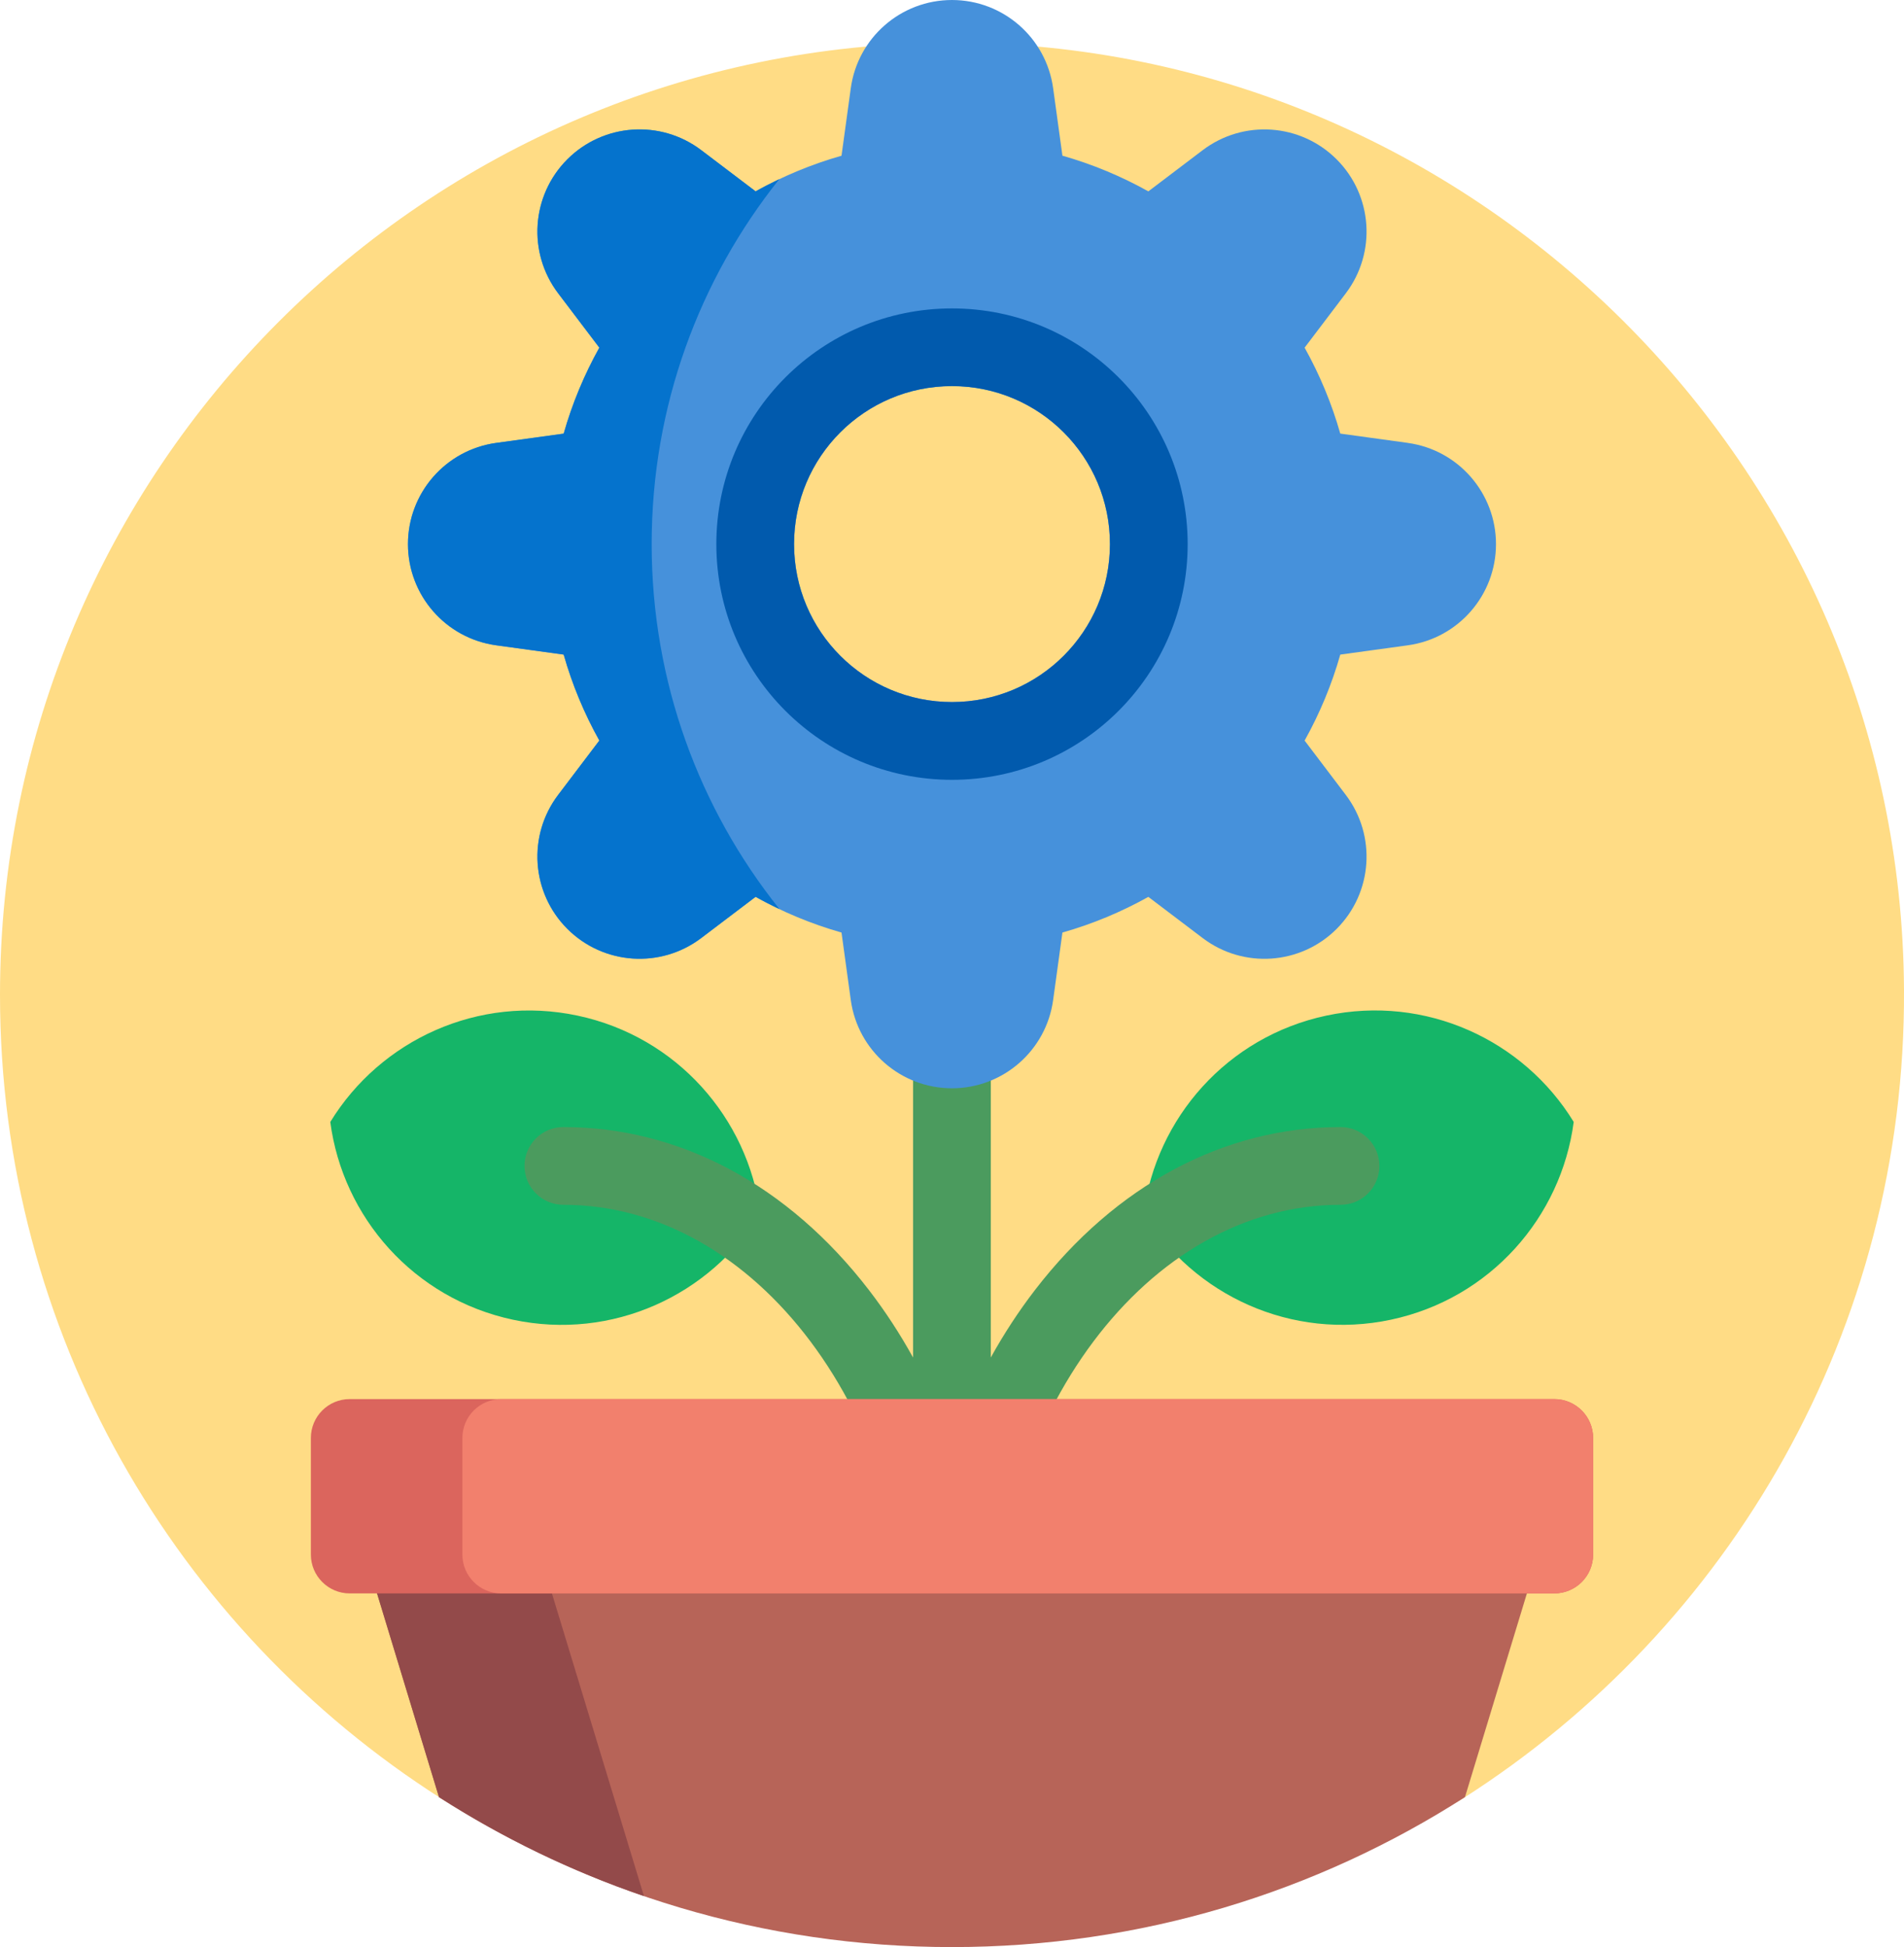
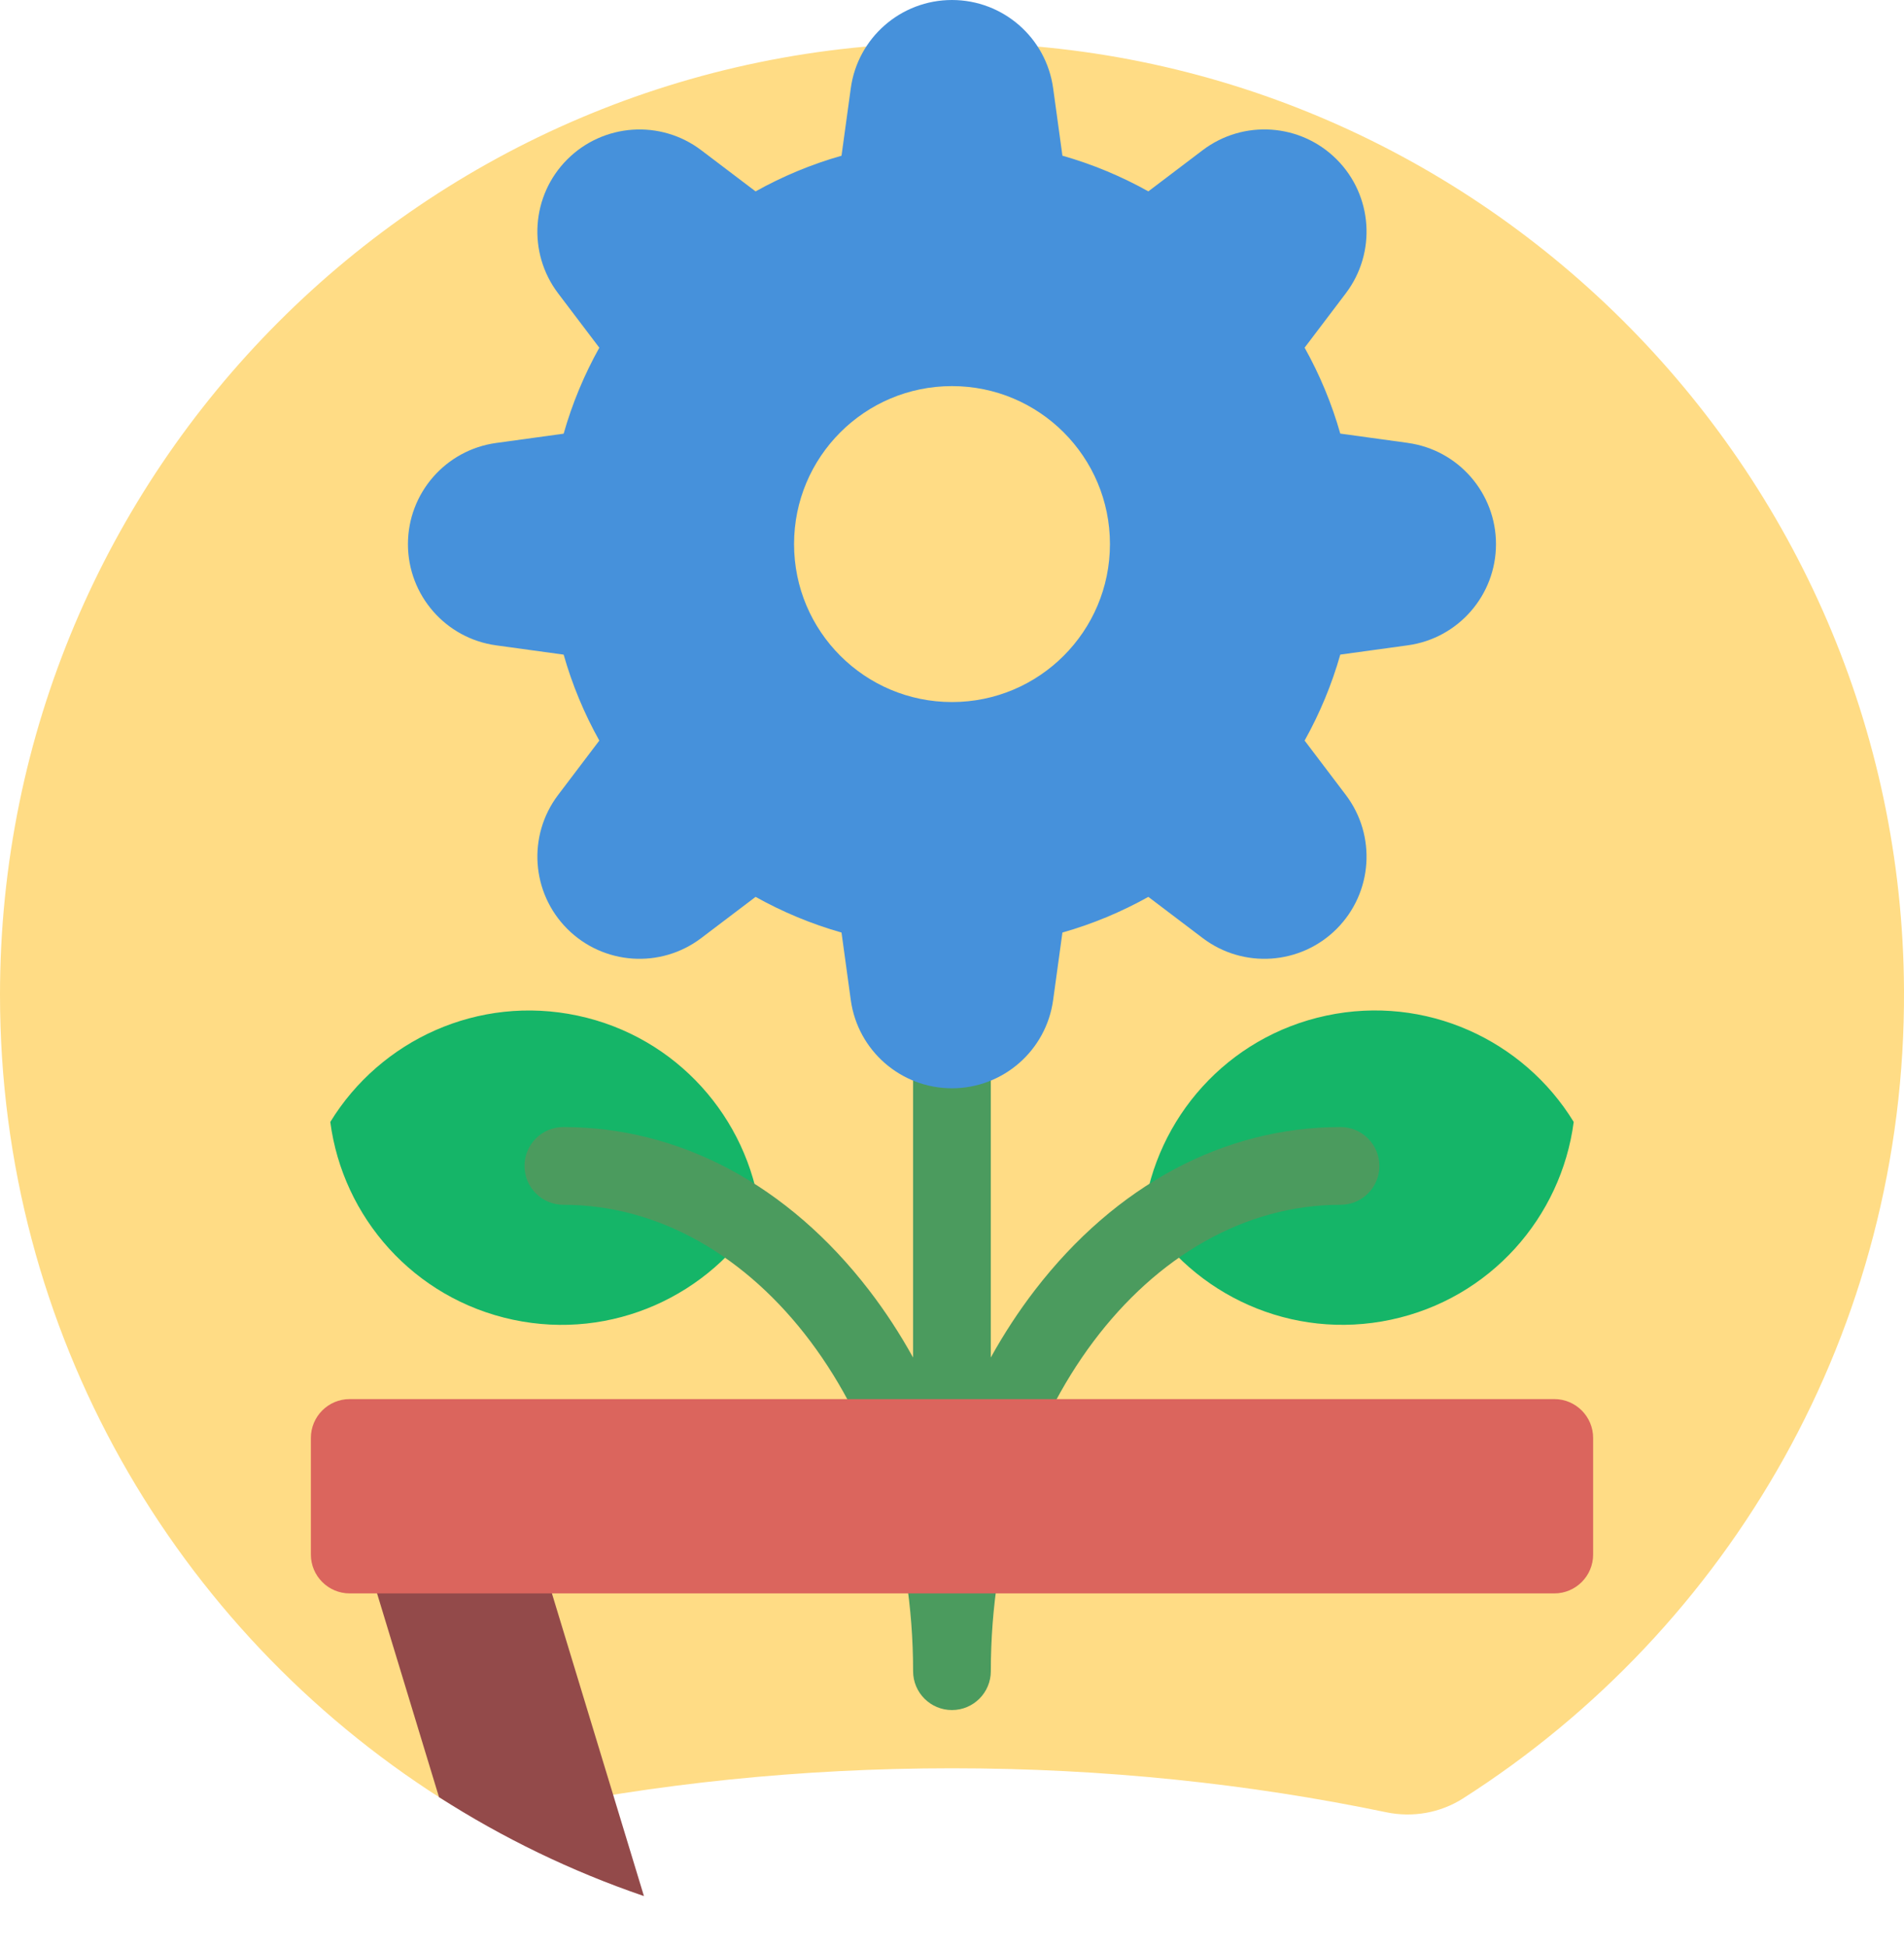
<svg xmlns="http://www.w3.org/2000/svg" id="Livello_2" data-name="Livello 2" viewBox="0 0 500.76 512">
  <defs>
    <style>      .cls-1 {        fill: #4691db;      }      .cls-2 {        fill: #f2806d;      }      .cls-3 {        fill: #b76458;      }      .cls-4 {        fill: #15b568;      }      .cls-5 {        fill: #0573cd;      }      .cls-6 {        fill: #4b9b5e;      }      .cls-7 {        fill: #934a4a;      }      .cls-8 {        fill: #ffdc85;      }      .cls-9 {        fill: #015aad;      }      .cls-10 {        fill: #db655d;      }    </style>
  </defs>
  <g id="Livello_1-2" data-name="Livello 1">
    <path class="cls-8" d="M0,261.62C0,123.5,111.84,11.5,249.9,11.24c137.51-.26,250.15,111.55,250.86,249.06.46,89.38-45.91,167.96-116,212.62-5.98,3.81-13.22,5.07-20.16,3.63-36.04-7.51-74.41-11.57-114.21-11.57s-78.17,4.05-114.22,11.57c-6.91,1.44-14.12.21-20.07-3.58C46.3,428.54,0,350.49,0,261.62Z" />
    <path class="cls-4" d="M199.97,319.07c-13.19,21.54-38.94,33.52-65.05,27.96s-44.77-26.96-48.05-52c13.18-21.54,38.94-33.52,65.05-27.96,26.11,5.55,44.77,26.96,48.05,52ZM348.84,267.06c-26.11,5.55-44.77,26.96-48.05,52,13.18,21.54,38.94,33.52,65.05,27.96s44.77-26.96,48.05-52c-13.18-21.54-38.94-33.52-65.05-27.96Z" />
    <path class="cls-6" d="M362.79,306.59c0,5.64-4.57,10.22-10.22,10.22-50.71,0-91.98,55.02-91.98,122.64,0,5.64-4.57,10.22-10.22,10.22s-10.22-4.57-10.22-10.22c0-67.62-41.26-122.64-91.98-122.64-5.64,0-10.22-4.57-10.22-10.22s4.57-10.22,10.22-10.22c30.57,0,59.11,15.23,80.38,42.88,4.27,5.55,8.14,11.48,11.59,17.72v-101.48c0-5.64,4.57-10.22,10.22-10.22s10.22,4.57,10.22,10.22v101.48c3.46-6.24,7.33-12.17,11.6-17.72,21.27-27.65,49.82-42.88,80.38-42.88,5.64,0,10.22,4.57,10.22,10.22Z" />
-     <path class="cls-3" d="M331.98,408.78h72.71l-19.4,63.79c-38.94,24.96-85.24,39.43-134.92,39.43s-95.98-14.47-134.92-39.43l-19.4-63.79h235.92Z" />
    <path class="cls-7" d="M169.36,498.59c-19.11-6.53-37.18-15.3-53.9-26.02l-19.4-63.79h45.99l27.31,89.81Z" />
    <path class="cls-10" d="M408.78,419H91.98c-5.64,0-10.22-4.58-10.22-10.22v-30.66c0-5.64,4.57-10.22,10.22-10.22h316.8c5.64,0,10.22,4.58,10.22,10.22v30.66c0,5.64-4.58,10.22-10.22,10.22Z" />
-     <path class="cls-2" d="M408.78,419H131.83c-5.64,0-10.22-4.58-10.22-10.22v-30.66c0-5.64,4.57-10.22,10.22-10.22h276.95c5.64,0,10.22,4.58,10.22,10.22v30.66c0,5.64-4.58,10.22-10.22,10.22Z" />
    <path class="cls-1" d="M370.25,116.46l-17.75-2.44c-2.26-7.95-5.43-15.53-9.38-22.6l10.83-14.29c8.11-10.7,7.08-25.74-2.41-35.23-9.49-9.49-24.53-10.52-35.23-2.41l-14.29,10.83c-7.07-3.95-14.64-7.12-22.6-9.38l-2.44-17.74c-1.83-13.3-13.19-23.2-26.61-23.2s-24.79,9.91-26.61,23.2l-2.44,17.75c-7.95,2.26-15.53,5.43-22.6,9.38l-14.29-10.83c-10.7-8.11-25.73-7.08-35.23,2.41s-10.52,24.53-2.41,35.23l10.83,14.29c-3.95,7.07-7.12,14.65-9.38,22.61l-17.74,2.44c-13.3,1.83-23.21,13.19-23.21,26.61s9.91,24.79,23.21,26.61l17.74,2.44c2.26,7.95,5.43,15.53,9.38,22.6l-10.83,14.29c-8.11,10.7-7.08,25.73,2.41,35.23,9.49,9.49,24.53,10.52,35.23,2.41l14.29-10.83c7.07,3.95,14.65,7.12,22.6,9.38l2.44,17.75c1.83,13.3,13.19,23.2,26.61,23.2s24.79-9.91,26.61-23.21l2.44-17.74c7.95-2.26,15.53-5.43,22.6-9.38l14.29,10.83c10.7,8.11,25.74,7.08,35.23-2.41s10.52-24.53,2.41-35.23l-10.83-14.29c3.95-7.08,7.12-14.65,9.38-22.61l17.75-2.44c13.3-1.83,23.2-13.19,23.2-26.61s-9.91-24.79-23.2-26.61ZM250.38,184.61c-22.94,0-41.54-18.59-41.54-41.54s18.59-41.54,41.54-41.54,41.54,18.6,41.54,41.54-18.6,41.54-41.54,41.54Z" />
-     <path class="cls-5" d="M204.96,239.03c-2.12-1-4.2-2.07-6.23-3.21l-14.29,10.83c-10.7,8.11-25.73,7.08-35.23-2.41-9.49-9.49-10.52-24.53-2.41-35.23l10.83-14.29c-3.95-7.07-7.12-14.65-9.38-22.6l-17.74-2.44c-13.3-1.83-23.21-13.19-23.21-26.61s9.91-24.79,23.21-26.61l17.74-2.44c2.26-7.96,5.43-15.53,9.38-22.61l-10.83-14.29c-8.11-10.7-7.08-25.73,2.41-35.23,9.49-9.49,24.53-10.52,35.23-2.41l14.29,10.83c2.04-1.14,4.12-2.2,6.23-3.21-21,26.32-33.57,59.66-33.57,95.95s12.56,69.64,33.57,95.95Z" />
-     <path class="cls-9" d="M250.38,81.1c-34.23,0-61.98,27.75-61.98,61.98s27.75,61.98,61.98,61.98,61.98-27.75,61.98-61.98-27.75-61.98-61.98-61.98ZM250.38,184.61c-22.94,0-41.54-18.59-41.54-41.54s18.59-41.54,41.54-41.54,41.54,18.6,41.54,41.54-18.6,41.54-41.54,41.54Z" />
  </g>
</svg>